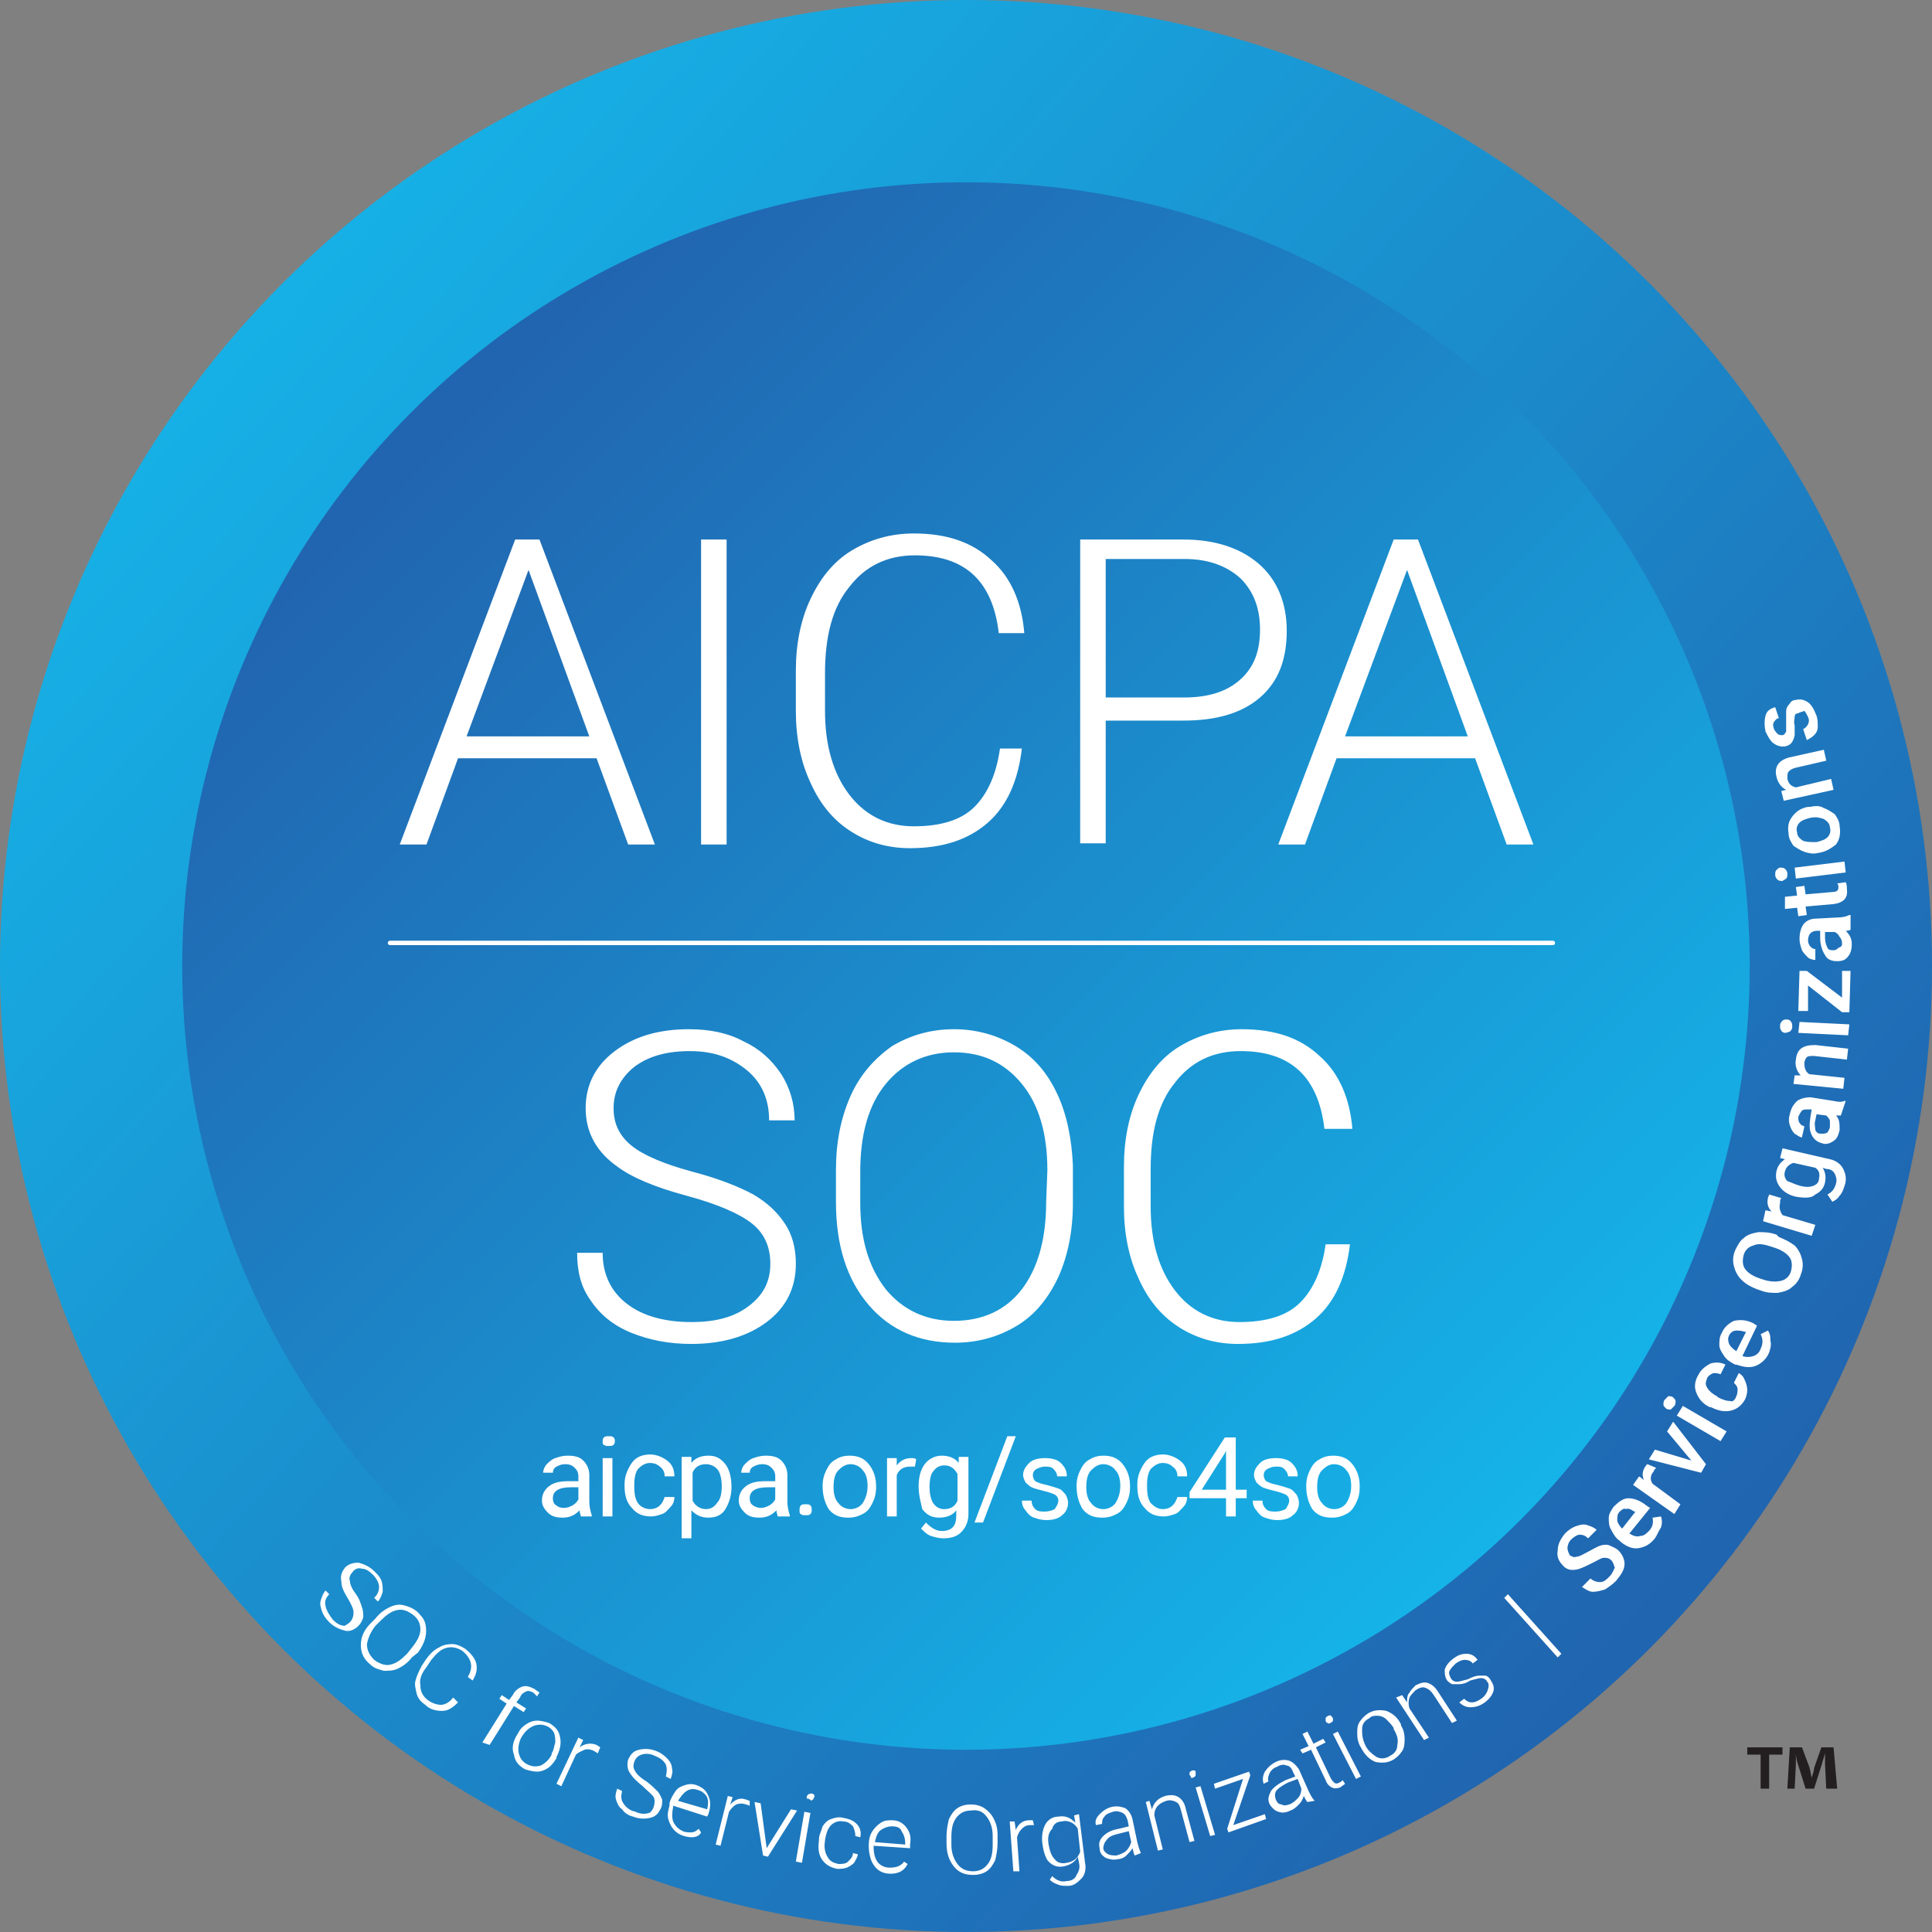
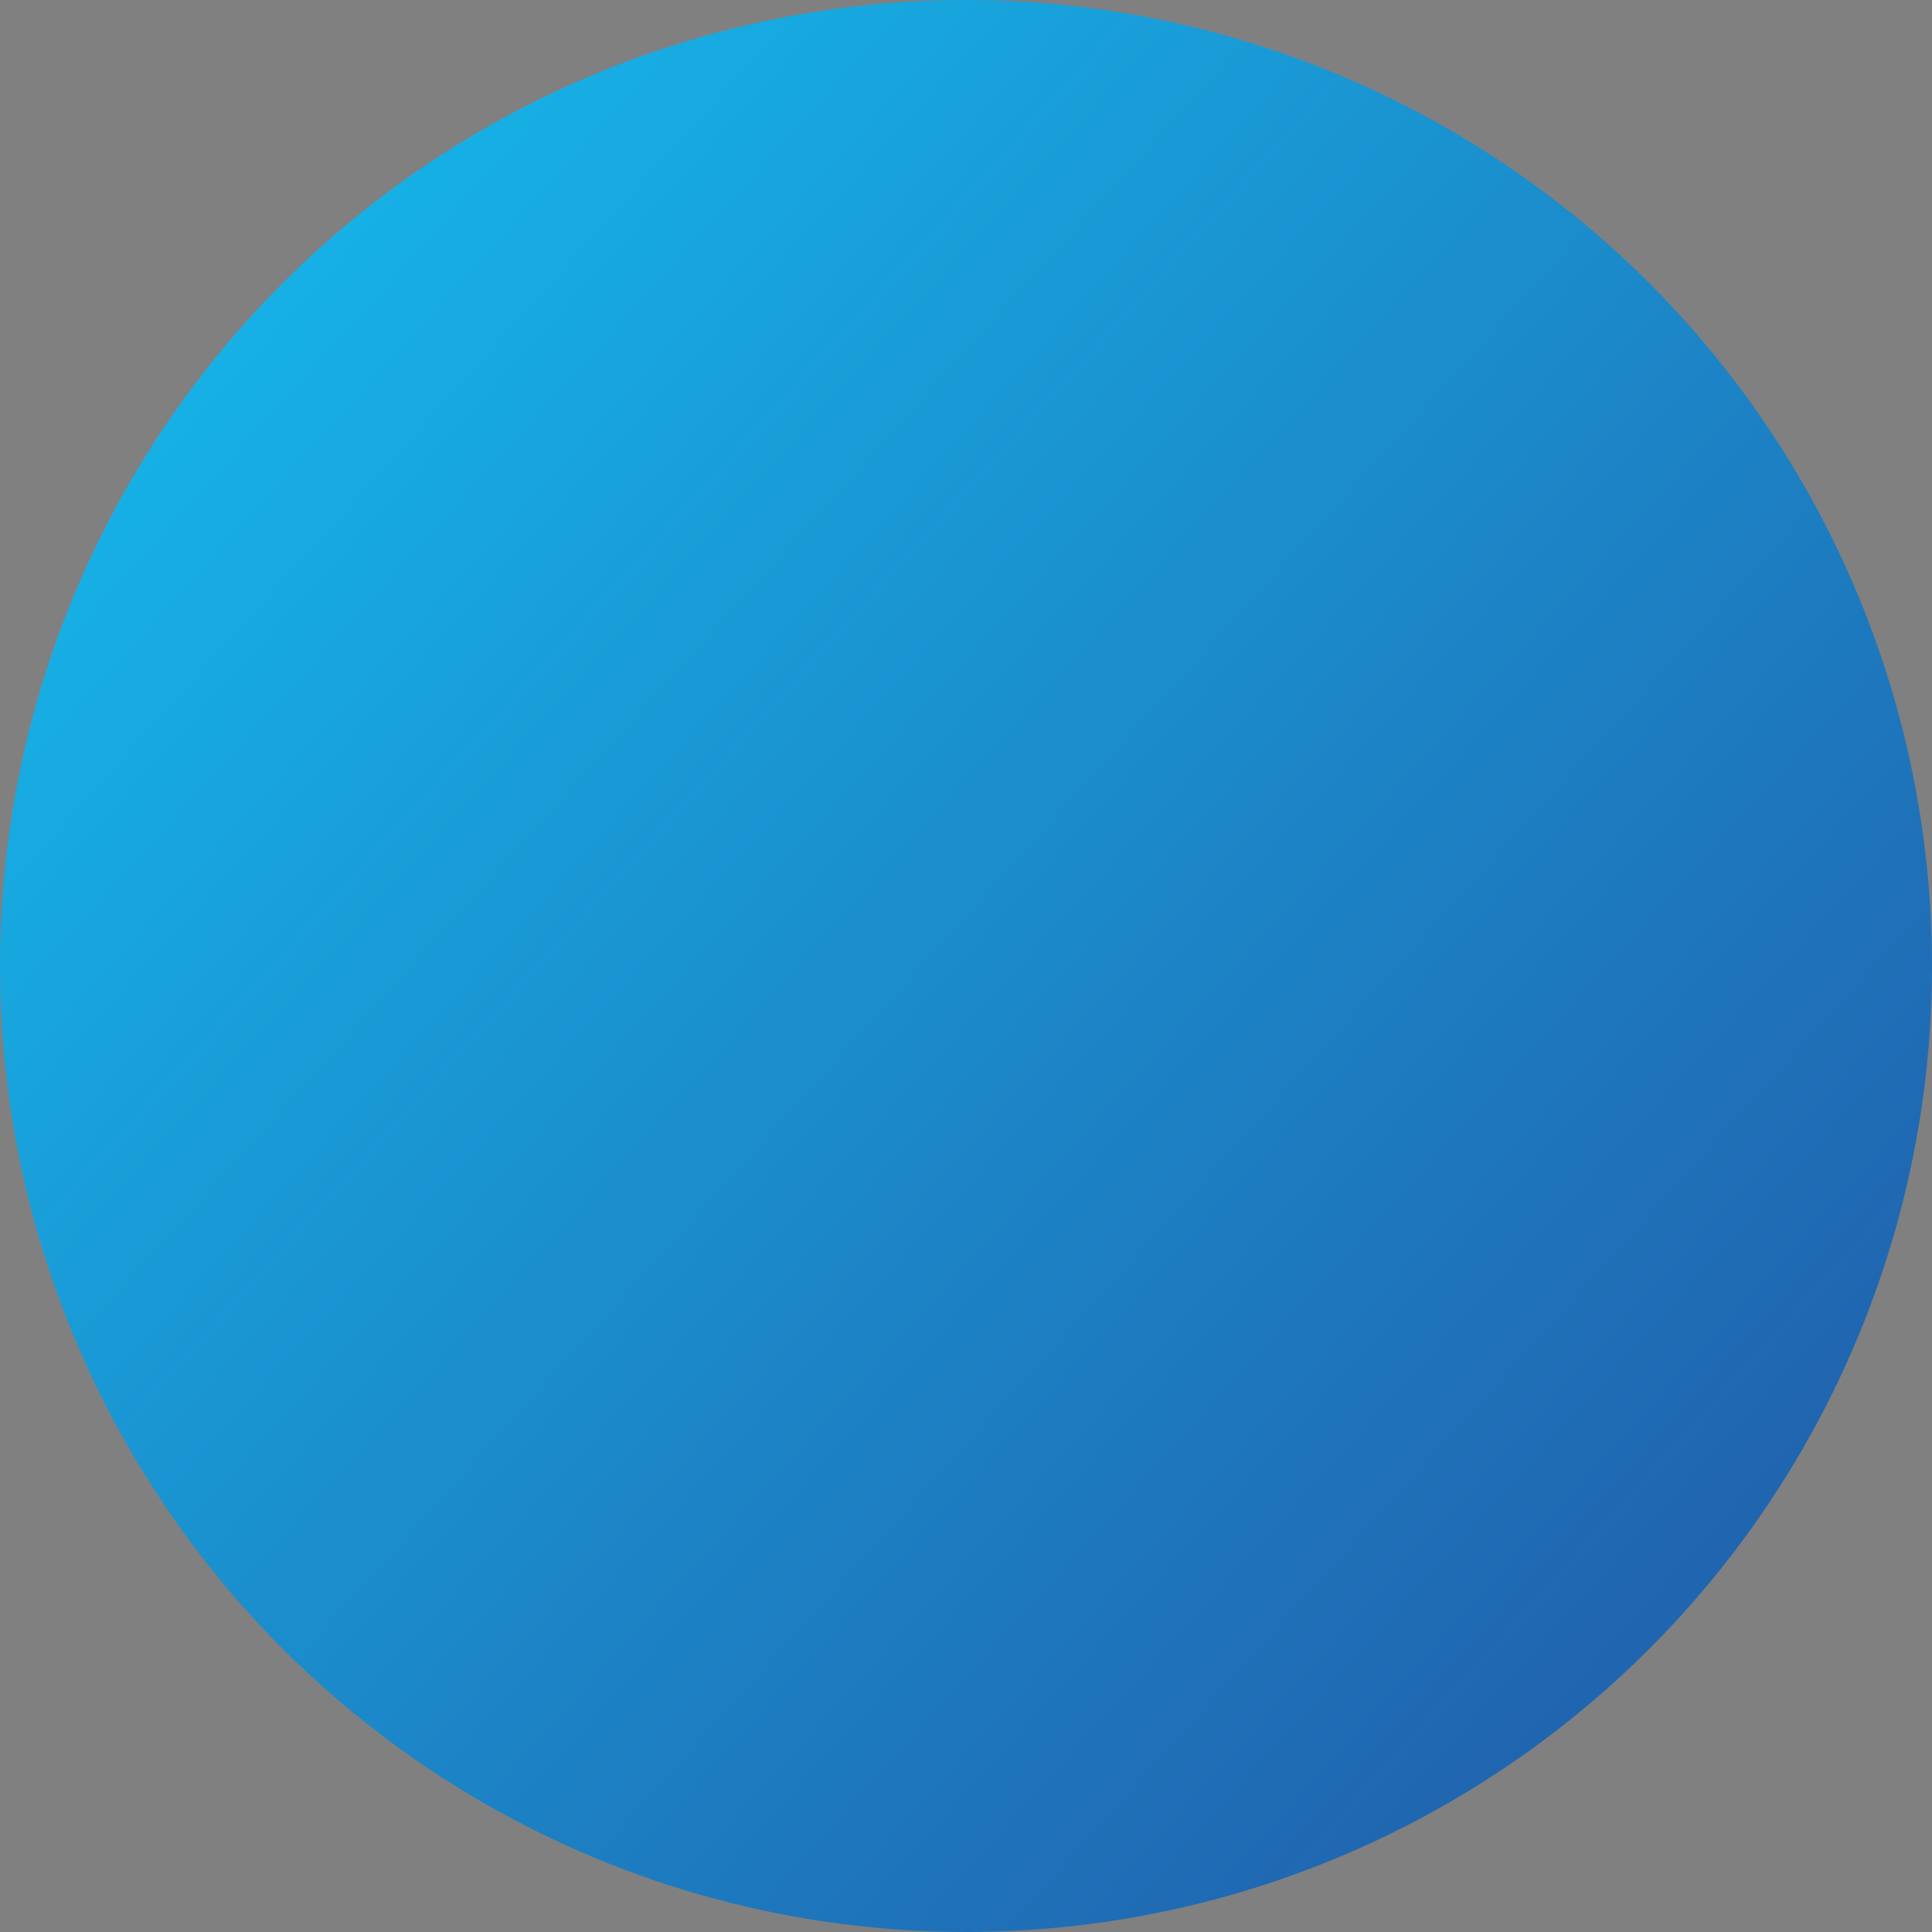
<svg xmlns="http://www.w3.org/2000/svg" width="115" height="115" viewBox="0 0 115 115" fill="none">
  <rect x="0" y="0" width="115" height="115" fill="#808080" stroke="none" />
  <link type="text/css" rel="stylesheet" id="dark-mode-custom-link" />
  <link type="text/css" rel="stylesheet" id="dark-mode-general-link" />
  <style lang="en" type="text/css" id="dark-mode-custom-style" />
  <style lang="en" type="text/css" id="dark-mode-native-style" />
  <style lang="en" type="text/css" id="dark-mode-native-sheet" />
  <circle cx="57.5" cy="57.5" r="57.5" fill="url(#paint0_linear_19475_67363)" />
-   <circle cx="57.499" cy="57.501" r="46.651" fill="url(#paint1_linear_19475_67363)" />
-   <path fill-rule="evenodd" clip-rule="evenodd" d="M80.353 74.065C80.136 75.946 79.486 77.465 78.328 78.477C77.171 79.49 75.652 79.996 73.699 79.996C72.325 79.996 71.168 79.634 70.155 78.984C69.143 78.332 68.347 77.392 67.769 76.09C67.19 74.861 66.901 73.414 66.901 71.823V69.436C66.901 67.845 67.19 66.399 67.769 65.169C68.347 63.939 69.143 62.927 70.228 62.276C71.313 61.625 72.542 61.263 73.916 61.263C75.869 61.263 77.388 61.77 78.545 62.855C79.703 63.867 80.353 65.386 80.498 67.194H78.835C78.473 64.084 76.809 62.565 73.844 62.565C72.18 62.565 70.879 63.216 69.938 64.446C68.926 65.675 68.492 67.411 68.492 69.581V71.823C68.492 73.921 68.998 75.584 69.938 76.814C70.879 78.043 72.18 78.694 73.772 78.694C75.363 78.694 76.593 78.332 77.388 77.537C78.184 76.741 78.69 75.584 78.907 74.065H80.353ZM63.863 71.606C63.863 73.27 63.574 74.716 62.995 76.018C62.416 77.248 61.621 78.26 60.536 78.911C59.451 79.562 58.221 79.924 56.847 79.924C54.75 79.924 53.014 79.2 51.712 77.682C50.41 76.163 49.759 74.138 49.759 71.534V69.653C49.759 67.99 50.048 66.543 50.627 65.241C51.206 63.939 52.074 62.999 53.086 62.276C54.171 61.625 55.401 61.263 56.775 61.263C58.149 61.263 59.379 61.625 60.464 62.276C61.548 62.927 62.344 63.867 62.923 65.097C63.501 66.326 63.791 67.773 63.863 69.364V71.606ZM62.344 69.653C62.344 67.484 61.838 65.748 60.825 64.518C59.813 63.288 58.511 62.638 56.775 62.638C55.111 62.638 53.737 63.288 52.724 64.518C51.712 65.748 51.206 67.484 51.206 69.726V71.606C51.206 73.776 51.712 75.439 52.724 76.741C53.737 77.971 55.111 78.622 56.775 78.622C58.511 78.622 59.885 77.971 60.825 76.741C61.765 75.512 62.272 73.776 62.272 71.534L62.344 69.653ZM45.853 75.222C45.853 74.21 45.492 73.414 44.769 72.836C44.045 72.257 42.743 71.678 40.863 71.172C38.982 70.666 37.608 70.087 36.74 69.436C35.511 68.568 34.86 67.411 34.86 65.965C34.86 64.59 35.438 63.433 36.596 62.565C37.753 61.697 39.199 61.263 41.008 61.263C42.237 61.263 43.322 61.48 44.262 61.987C45.203 62.421 45.926 63.072 46.504 63.939C47.011 64.735 47.3 65.675 47.3 66.688H45.781C45.781 65.458 45.347 64.446 44.479 63.722C43.611 62.999 42.526 62.565 41.08 62.565C39.706 62.565 38.621 62.855 37.753 63.505C36.957 64.156 36.523 64.952 36.523 65.965C36.523 66.905 36.885 67.628 37.608 68.207C38.331 68.785 39.561 69.292 41.152 69.726C42.816 70.16 44.045 70.666 44.841 71.1C45.709 71.606 46.287 72.185 46.721 72.836C47.155 73.487 47.372 74.282 47.372 75.222C47.372 76.669 46.794 77.826 45.636 78.694C44.479 79.562 42.96 79.996 41.152 79.996C39.85 79.996 38.693 79.779 37.608 79.345C36.523 78.911 35.728 78.26 35.149 77.392C34.57 76.597 34.353 75.656 34.353 74.572H35.872C35.872 75.873 36.379 76.886 37.319 77.609C38.259 78.332 39.561 78.694 41.152 78.694C42.599 78.694 43.684 78.405 44.552 77.754C45.419 77.103 45.853 76.307 45.853 75.222ZM87.803 45.134H79.558L77.677 50.27H76.086L82.957 32.115H84.404L91.275 50.27H89.684L87.803 45.134ZM80.064 43.833H87.369L83.753 33.924L80.064 43.833ZM65.816 42.82V50.197H64.297V32.115H70.445C72.325 32.115 73.844 32.622 74.929 33.562C76.014 34.502 76.592 35.877 76.592 37.54C76.592 39.276 76.086 40.578 75.001 41.518C73.916 42.458 72.397 42.892 70.445 42.892H65.816V42.82ZM65.816 41.518H70.445C71.963 41.518 73.048 41.156 73.844 40.433C74.64 39.71 75.001 38.77 75.001 37.468C75.001 36.238 74.64 35.226 73.844 34.43C73.048 33.707 71.963 33.273 70.517 33.273H65.816V41.518ZM60.825 44.556C60.608 46.436 59.957 47.955 58.8 48.968C57.643 49.98 56.124 50.487 54.171 50.487C52.797 50.487 51.64 50.125 50.627 49.474C49.614 48.823 48.819 47.883 48.24 46.581C47.662 45.351 47.372 43.905 47.372 42.314V39.927C47.372 38.336 47.662 36.889 48.24 35.66C48.819 34.43 49.614 33.417 50.699 32.767C51.784 32.115 53.014 31.754 54.388 31.754C56.341 31.754 57.86 32.26 59.017 33.345C60.174 34.358 60.825 35.877 60.97 37.685H59.451C59.089 34.575 57.426 33.056 54.46 33.056C52.797 33.056 51.495 33.707 50.555 34.936C49.542 36.166 49.108 37.902 49.108 40.072V42.314C49.108 44.411 49.614 46.075 50.555 47.304C51.495 48.534 52.797 49.185 54.388 49.185C55.979 49.185 57.209 48.823 58.004 48.028C58.8 47.232 59.306 46.075 59.523 44.556H60.825ZM41.731 50.27H43.25V32.115H41.731V50.27ZM35.511 45.134H27.265L25.385 50.27H23.794L30.665 32.115H32.111L38.982 50.27H37.391L35.511 45.134ZM27.772 43.833H35.077L31.46 33.924L27.772 43.833ZM107.042 42.458C106.897 42.458 106.825 42.531 106.825 42.675C106.825 42.82 106.753 42.965 106.825 43.182C106.825 43.399 106.825 43.615 106.825 43.76C106.753 44.122 106.608 44.339 106.319 44.411C106.102 44.483 105.813 44.411 105.596 44.267C105.379 44.122 105.234 43.833 105.089 43.543C105.017 43.182 105.017 42.892 105.089 42.603C105.162 42.314 105.379 42.169 105.668 42.097L105.885 42.748C105.74 42.748 105.668 42.892 105.596 42.965C105.523 43.109 105.523 43.182 105.596 43.399C105.668 43.543 105.74 43.615 105.813 43.688C105.885 43.76 106.03 43.76 106.102 43.76C106.174 43.76 106.247 43.688 106.319 43.543C106.319 43.471 106.319 43.254 106.319 42.965C106.319 42.675 106.319 42.458 106.319 42.314C106.319 42.169 106.391 42.024 106.536 41.88C106.608 41.735 106.753 41.663 106.897 41.663C107.187 41.59 107.404 41.663 107.621 41.807C107.838 41.952 107.982 42.241 108.127 42.603C108.199 42.82 108.199 43.037 108.199 43.254C108.199 43.471 108.127 43.615 107.982 43.76C107.838 43.905 107.693 43.977 107.548 44.05L107.331 43.399C107.476 43.326 107.548 43.254 107.621 43.109C107.693 42.965 107.693 42.82 107.621 42.675C107.548 42.531 107.476 42.386 107.404 42.314C107.259 42.386 107.114 42.386 107.042 42.458ZM106.03 47.087L106.319 47.015C106.03 46.87 105.813 46.581 105.74 46.219C105.596 45.641 105.885 45.207 106.608 45.062L108.561 44.628L108.706 45.279L106.825 45.713C106.608 45.785 106.536 45.858 106.464 45.93C106.391 46.002 106.391 46.147 106.391 46.364C106.464 46.653 106.608 46.798 106.897 46.87L108.995 46.364L109.14 47.015L106.174 47.666L106.03 47.087ZM108.199 50.776C107.91 50.848 107.621 50.776 107.404 50.704C107.187 50.631 106.97 50.487 106.753 50.342C106.608 50.125 106.464 49.908 106.464 49.619C106.391 49.185 106.464 48.895 106.681 48.606C106.897 48.317 107.187 48.1 107.621 48.028H107.765C108.055 47.955 108.344 47.955 108.561 48.1C108.778 48.172 108.995 48.317 109.212 48.462C109.357 48.678 109.501 48.895 109.501 49.185C109.574 49.619 109.501 49.98 109.284 50.27C108.995 50.487 108.706 50.704 108.199 50.776ZM108.127 50.125C108.416 50.053 108.633 49.98 108.778 49.836C108.923 49.691 108.995 49.474 108.923 49.257C108.923 49.04 108.778 48.895 108.561 48.751C108.344 48.678 108.127 48.606 107.765 48.678C107.476 48.751 107.259 48.823 107.114 48.968C106.97 49.112 106.897 49.329 106.97 49.546C106.97 49.763 107.114 49.908 107.331 50.053C107.548 50.125 107.765 50.125 108.127 50.125ZM106.102 52.439C106.03 52.439 105.885 52.439 105.813 52.367C105.74 52.295 105.668 52.222 105.668 52.078C105.668 51.933 105.668 51.861 105.74 51.788C105.813 51.716 105.885 51.644 105.957 51.644C106.03 51.644 106.174 51.644 106.247 51.716C106.319 51.788 106.391 51.861 106.391 52.005C106.391 52.15 106.391 52.222 106.319 52.295C106.247 52.367 106.174 52.367 106.102 52.439ZM109.791 51.282L109.863 51.933L106.897 52.295L106.825 51.644L109.791 51.282ZM106.247 53.38L106.97 53.307L106.897 52.801L107.404 52.729L107.476 53.235L109.14 53.09C109.284 53.09 109.357 53.018 109.357 53.018C109.429 52.946 109.429 52.873 109.429 52.801C109.429 52.729 109.429 52.656 109.357 52.584L109.863 52.512C109.935 52.656 109.935 52.801 109.935 52.946C110.008 53.452 109.718 53.741 109.14 53.814L107.476 53.958L107.548 54.465L107.042 54.537L106.97 54.031L106.247 54.103V53.38ZM110.152 55.333C110.08 55.405 109.935 55.405 109.863 55.405C110.08 55.622 110.225 55.839 110.225 56.2C110.225 56.49 110.152 56.779 110.008 56.924C109.863 57.141 109.646 57.213 109.357 57.213C109.067 57.213 108.778 57.141 108.633 56.851C108.489 56.634 108.344 56.273 108.344 55.839V55.405H108.127C107.982 55.405 107.838 55.477 107.765 55.55C107.693 55.622 107.621 55.767 107.621 55.983C107.621 56.128 107.693 56.273 107.765 56.345C107.838 56.417 107.91 56.49 108.055 56.49V57.141C107.91 57.141 107.693 57.068 107.621 56.996C107.476 56.851 107.331 56.707 107.259 56.562C107.187 56.345 107.114 56.128 107.114 55.911C107.114 55.55 107.187 55.26 107.331 55.043C107.476 54.826 107.765 54.682 108.055 54.682L109.429 54.609C109.718 54.609 109.935 54.537 110.08 54.465H110.152V55.333ZM109.646 56.128C109.646 55.983 109.574 55.839 109.501 55.767C109.429 55.622 109.357 55.55 109.212 55.477H108.633V55.839C108.633 56.056 108.706 56.273 108.778 56.417C108.85 56.562 108.995 56.562 109.14 56.562C109.284 56.562 109.357 56.49 109.429 56.417C109.646 56.345 109.646 56.273 109.646 56.128ZM109.646 59.383V57.792H110.152L110.08 60.251H109.646L107.621 58.66V60.178H107.042L107.114 57.792H107.548L109.646 59.383ZM106.247 61.48C106.174 61.48 106.03 61.408 106.03 61.336C105.957 61.263 105.957 61.191 105.957 61.046C105.957 60.902 106.03 60.829 106.102 60.757C106.174 60.685 106.247 60.685 106.391 60.685C106.464 60.685 106.608 60.757 106.608 60.829C106.68 60.902 106.681 60.974 106.681 61.119C106.681 61.263 106.608 61.336 106.536 61.408C106.464 61.408 106.391 61.48 106.247 61.48ZM110.08 60.974L110.008 61.625L107.042 61.48L107.114 60.829L110.08 60.974ZM106.825 64.012H107.187C106.97 63.795 106.825 63.433 106.897 63.072C106.97 62.421 107.331 62.204 108.055 62.204L110.008 62.421L109.935 63.072L107.982 62.855C107.765 62.855 107.621 62.855 107.548 62.927C107.476 62.999 107.404 63.144 107.404 63.288C107.404 63.578 107.476 63.795 107.693 63.939L109.791 64.156L109.718 64.807L106.753 64.518L106.825 64.012ZM109.574 66.399C109.501 66.399 109.429 66.399 109.284 66.399C109.501 66.615 109.501 66.905 109.501 67.266C109.429 67.556 109.357 67.773 109.14 67.917C108.923 68.062 108.706 68.134 108.489 68.062C108.199 67.99 107.982 67.845 107.838 67.556C107.693 67.266 107.693 66.977 107.765 66.471L107.838 66.037H107.621C107.476 66.037 107.331 66.037 107.259 66.109C107.187 66.182 107.114 66.326 107.042 66.471C107.042 66.615 107.042 66.76 107.114 66.832C107.187 66.977 107.259 66.977 107.404 67.049L107.259 67.7C107.114 67.7 106.97 67.556 106.825 67.484C106.681 67.339 106.608 67.194 106.536 66.977C106.464 66.76 106.464 66.543 106.536 66.326C106.608 65.965 106.753 65.748 106.97 65.531C107.187 65.386 107.476 65.314 107.765 65.314L109.14 65.531C109.429 65.603 109.646 65.603 109.791 65.531H109.863L109.574 66.399ZM108.923 67.049C108.923 66.905 108.923 66.76 108.923 66.688C108.85 66.543 108.778 66.471 108.706 66.399L108.127 66.326L108.055 66.688C107.982 66.905 108.055 67.122 108.055 67.266C108.127 67.411 108.199 67.484 108.416 67.484C108.561 67.484 108.633 67.484 108.778 67.411C108.85 67.266 108.923 67.194 108.923 67.049ZM106.97 71.245C106.536 71.172 106.174 70.955 105.957 70.666C105.74 70.376 105.668 70.087 105.74 69.726C105.813 69.364 106.03 69.147 106.247 69.002L105.957 68.93L106.102 68.351L108.923 69.002C109.284 69.075 109.574 69.292 109.718 69.581C109.863 69.87 109.935 70.232 109.791 70.594C109.718 70.811 109.646 71.028 109.501 71.172C109.357 71.389 109.212 71.462 109.067 71.534L108.778 71.1C109.067 70.955 109.212 70.738 109.284 70.449C109.357 70.232 109.284 70.015 109.212 69.87C109.14 69.726 108.995 69.581 108.706 69.581L108.489 69.509C108.633 69.726 108.706 70.015 108.633 70.377C108.561 70.738 108.344 70.955 108.055 71.1C107.838 71.317 107.476 71.317 106.97 71.245ZM107.187 70.594C107.476 70.666 107.693 70.666 107.91 70.594C108.127 70.521 108.272 70.376 108.272 70.16C108.344 69.87 108.272 69.653 108.055 69.509L106.753 69.219C106.536 69.292 106.319 69.436 106.247 69.726C106.174 69.943 106.247 70.16 106.391 70.304C106.608 70.376 106.897 70.521 107.187 70.594ZM106.03 71.317C105.957 71.389 105.957 71.462 105.957 71.606C105.885 71.895 105.957 72.112 106.102 72.329L108.055 72.908L107.838 73.559L104.945 72.691L105.089 72.04L105.451 72.112C105.234 71.895 105.162 71.606 105.234 71.317C105.234 71.245 105.306 71.172 105.306 71.1L106.03 71.317ZM105.885 73.631C106.247 73.776 106.536 73.921 106.825 74.138C107.042 74.355 107.187 74.644 107.259 74.933C107.331 75.222 107.331 75.512 107.187 75.873C107.114 76.163 106.897 76.452 106.681 76.597C106.464 76.814 106.174 76.886 105.813 76.958C105.451 76.958 105.162 76.958 104.8 76.814L104.583 76.741C104.221 76.597 103.932 76.452 103.643 76.163C103.426 75.946 103.281 75.656 103.209 75.367C103.136 75.078 103.136 74.788 103.281 74.427C103.426 74.138 103.57 73.848 103.787 73.704C104.004 73.487 104.294 73.414 104.655 73.342C105.017 73.342 105.306 73.342 105.74 73.487L105.885 73.631ZM105.451 74.21C105.017 74.065 104.655 73.993 104.366 74.138C104.077 74.21 103.86 74.427 103.787 74.716C103.715 75.005 103.715 75.295 103.86 75.512C104.004 75.729 104.294 75.946 104.728 76.09L104.945 76.163C105.379 76.307 105.74 76.307 106.03 76.235C106.319 76.163 106.536 75.946 106.608 75.656C106.68 75.367 106.681 75.078 106.536 74.861C106.391 74.644 106.102 74.427 105.668 74.282L105.451 74.21ZM105.306 80.502C105.162 80.864 104.872 81.153 104.511 81.298C104.149 81.443 103.787 81.37 103.353 81.226H103.281C102.992 81.081 102.775 80.936 102.63 80.719C102.486 80.502 102.341 80.285 102.341 80.068C102.341 79.851 102.341 79.562 102.486 79.345C102.63 78.984 102.919 78.766 103.209 78.622C103.57 78.549 103.932 78.549 104.366 78.766L104.583 78.911L103.715 80.719C103.932 80.792 104.149 80.792 104.366 80.719C104.583 80.647 104.728 80.502 104.8 80.285C104.945 79.996 104.945 79.707 104.8 79.417L105.234 79.2C105.379 79.417 105.379 79.562 105.379 79.779C105.451 80.068 105.379 80.285 105.306 80.502ZM102.92 79.49C102.847 79.634 102.847 79.779 102.92 79.996C102.992 80.141 103.136 80.285 103.353 80.43L103.932 79.273H103.86C103.643 79.201 103.498 79.2 103.353 79.2C103.136 79.2 102.992 79.345 102.92 79.49ZM103.353 83.106C103.426 82.962 103.426 82.817 103.426 82.672C103.426 82.528 103.281 82.383 103.209 82.311L103.498 81.732C103.643 81.804 103.787 81.949 103.86 82.166C103.932 82.311 104.004 82.528 104.004 82.745C104.004 82.961 103.932 83.178 103.86 83.323C103.643 83.685 103.353 83.902 102.992 83.974C102.63 84.046 102.269 83.974 101.835 83.757H101.762C101.328 83.54 101.111 83.251 100.967 82.889C100.822 82.528 100.894 82.166 101.111 81.804C101.256 81.515 101.545 81.298 101.835 81.153C102.124 81.081 102.413 81.081 102.703 81.226L102.413 81.804C102.269 81.732 102.124 81.732 101.979 81.732C101.835 81.804 101.69 81.876 101.618 82.021C101.545 82.238 101.473 82.383 101.618 82.6C101.69 82.745 101.907 82.962 102.196 83.106L102.269 83.178C102.558 83.323 102.775 83.395 102.992 83.395C103.136 83.468 103.281 83.323 103.353 83.106ZM99.159 83.829C99.086 83.757 99.014 83.685 99.014 83.612C99.014 83.54 99.014 83.395 99.086 83.323C99.159 83.251 99.231 83.178 99.303 83.106C99.376 83.106 99.52 83.106 99.593 83.178C99.665 83.251 99.737 83.323 99.737 83.395C99.737 83.468 99.737 83.612 99.665 83.685C99.593 83.757 99.52 83.829 99.448 83.902C99.376 83.902 99.231 83.902 99.159 83.829ZM102.775 85.204L102.413 85.782L99.809 84.263L100.171 83.685L102.775 85.204ZM100.677 86.939L99.231 85.204L99.593 84.625L101.545 87.156L101.256 87.663L98.146 86.867L98.507 86.288L100.677 86.939ZM98.58 87.373C98.508 87.446 98.435 87.518 98.435 87.59C98.218 87.807 98.218 88.097 98.363 88.314L100.026 89.543L99.665 90.122L97.206 88.386L97.567 87.88L97.857 88.097C97.712 87.807 97.784 87.518 97.929 87.301C98.001 87.229 98.001 87.156 98.074 87.156L98.58 87.373ZM98.507 91.568C98.218 91.93 97.929 92.075 97.567 92.147C97.206 92.219 96.844 92.075 96.482 91.785L96.41 91.713C96.193 91.568 96.048 91.351 95.904 91.062C95.759 90.845 95.759 90.556 95.759 90.339C95.759 90.122 95.904 89.905 96.048 89.688C96.338 89.399 96.627 89.182 96.916 89.182C97.278 89.182 97.64 89.326 98.001 89.615L98.218 89.76L96.989 91.279C97.206 91.424 97.423 91.496 97.64 91.424C97.857 91.424 98.001 91.279 98.146 91.134C98.363 90.917 98.435 90.628 98.363 90.339L98.869 90.266C98.942 90.484 98.942 90.7 98.869 90.917C98.725 91.134 98.652 91.351 98.507 91.568ZM96.41 89.977C96.265 90.122 96.265 90.266 96.265 90.484C96.265 90.628 96.41 90.845 96.555 90.99L97.35 89.977H97.278C97.061 89.832 96.916 89.76 96.772 89.832C96.699 89.76 96.555 89.832 96.41 89.977ZM95.904 92.87C95.759 92.726 95.615 92.726 95.47 92.726C95.325 92.726 95.108 92.87 94.819 93.015C94.53 93.16 94.24 93.304 94.023 93.377C93.589 93.521 93.228 93.449 93.011 93.16C92.794 92.943 92.649 92.653 92.721 92.292C92.721 91.93 92.866 91.641 93.155 91.279C93.372 91.062 93.589 90.917 93.806 90.845C94.023 90.773 94.24 90.701 94.457 90.773C94.674 90.845 94.891 90.917 95.036 91.062L94.53 91.568C94.385 91.424 94.24 91.351 94.023 91.351C93.879 91.351 93.662 91.496 93.517 91.641C93.372 91.785 93.3 92.002 93.3 92.147C93.3 92.292 93.372 92.436 93.445 92.581C93.589 92.653 93.662 92.726 93.879 92.653C94.023 92.653 94.24 92.509 94.53 92.364C94.819 92.219 95.036 92.075 95.253 92.002C95.47 91.93 95.687 91.93 95.832 92.002C95.976 92.075 96.193 92.147 96.338 92.292C96.555 92.509 96.699 92.798 96.699 93.087C96.699 93.449 96.482 93.738 96.193 94.1C95.976 94.317 95.759 94.462 95.542 94.606C95.325 94.678 95.036 94.751 94.819 94.751C94.602 94.751 94.385 94.606 94.168 94.462L94.674 93.955C94.819 94.1 95.036 94.172 95.253 94.172C95.47 94.172 95.615 94.028 95.832 93.811C95.976 93.666 96.048 93.449 96.121 93.304C96.048 93.16 96.048 93.015 95.904 92.87ZM92.938 98.439L92.721 98.656L89.539 95.112L89.756 94.895L92.938 98.439ZM88.526 100.103C88.454 99.958 88.309 99.886 88.165 99.886C88.02 99.886 87.803 99.958 87.514 100.031C87.297 100.175 87.08 100.248 86.863 100.248C86.718 100.248 86.574 100.248 86.429 100.248C86.284 100.175 86.212 100.103 86.14 100.031C85.995 99.814 85.995 99.597 85.995 99.38C86.067 99.163 86.212 98.946 86.501 98.729C86.791 98.512 87.007 98.439 87.297 98.439C87.586 98.439 87.803 98.584 87.948 98.801L87.659 99.018C87.586 98.873 87.369 98.801 87.225 98.801C87.008 98.801 86.863 98.873 86.646 99.018C86.501 99.163 86.357 99.307 86.284 99.452C86.212 99.597 86.284 99.741 86.357 99.886C86.429 100.031 86.574 100.103 86.718 100.103C86.863 100.103 87.08 100.031 87.369 99.958C87.659 99.814 87.876 99.741 88.02 99.741C88.165 99.741 88.309 99.741 88.454 99.741C88.599 99.814 88.671 99.886 88.743 100.031C88.888 100.248 88.96 100.465 88.888 100.682C88.816 100.899 88.671 101.116 88.382 101.333C88.093 101.55 87.803 101.622 87.514 101.622C87.225 101.622 87.008 101.477 86.863 101.333L87.152 101.116C87.297 101.26 87.442 101.333 87.586 101.333C87.803 101.333 87.948 101.26 88.165 101.116C88.382 100.971 88.454 100.826 88.526 100.682C88.671 100.32 88.599 100.175 88.526 100.103ZM83.463 100.899L83.753 101.333C83.753 101.116 83.753 100.899 83.897 100.754C83.97 100.609 84.115 100.465 84.259 100.32C84.548 100.175 84.765 100.103 84.982 100.175C85.199 100.248 85.416 100.392 85.633 100.754L86.718 102.417L86.429 102.562L85.344 100.899C85.199 100.682 85.055 100.537 84.838 100.465C84.693 100.392 84.476 100.465 84.259 100.609C84.115 100.754 83.97 100.899 83.897 101.043C83.825 101.26 83.825 101.477 83.897 101.694L85.055 103.43L84.765 103.575L83.102 101.043L83.463 100.899ZM81.004 104.009C80.86 103.792 80.787 103.502 80.787 103.213C80.787 102.924 80.787 102.707 80.932 102.49C81.077 102.273 81.221 102.128 81.438 101.983C81.8 101.766 82.162 101.766 82.523 101.839C82.885 101.983 83.174 102.2 83.391 102.634V102.707C83.536 102.924 83.608 103.213 83.608 103.502C83.608 103.719 83.608 104.009 83.463 104.226C83.319 104.443 83.174 104.587 82.957 104.732C82.596 104.949 82.234 104.949 81.872 104.877C81.511 104.732 81.221 104.443 81.004 104.009ZM81.294 103.936C81.438 104.226 81.728 104.443 81.945 104.587C82.234 104.732 82.523 104.66 82.74 104.515C83.03 104.37 83.174 104.153 83.174 103.864C83.246 103.575 83.174 103.285 82.957 102.924V102.851C82.813 102.634 82.668 102.49 82.523 102.345C82.379 102.2 82.162 102.128 82.017 102.128C81.8 102.128 81.655 102.128 81.511 102.273C81.221 102.417 81.077 102.634 81.077 102.924C81.077 103.213 81.077 103.502 81.294 103.936ZM78.907 102.417C78.907 102.345 78.907 102.273 78.907 102.273C78.907 102.2 78.979 102.2 79.052 102.128C79.124 102.128 79.196 102.056 79.196 102.128C79.269 102.128 79.269 102.2 79.341 102.273C79.341 102.345 79.341 102.417 79.341 102.417C79.341 102.49 79.269 102.49 79.196 102.562C79.124 102.562 79.052 102.634 79.052 102.562C78.979 102.562 78.907 102.49 78.907 102.417ZM81.004 105.744L80.715 105.889L79.341 103.213L79.63 103.068L81.004 105.744ZM77.822 103.068L78.184 103.792L78.762 103.502L78.907 103.719L78.328 104.009L79.196 105.817C79.269 105.961 79.341 106.034 79.413 106.106C79.486 106.178 79.63 106.178 79.703 106.106C79.775 106.106 79.847 106.034 79.919 105.961L80.064 106.178C79.992 106.251 79.847 106.323 79.775 106.395C79.558 106.468 79.413 106.468 79.269 106.395C79.124 106.323 78.979 106.178 78.907 105.961L78.039 104.153L77.533 104.37L77.388 104.153L77.894 103.936L77.533 103.213L77.822 103.068ZM77.822 107.263C77.75 107.191 77.677 107.046 77.605 106.902C77.533 107.119 77.46 107.263 77.316 107.408C77.171 107.553 77.026 107.697 76.809 107.77C76.52 107.914 76.303 107.914 76.086 107.842C75.869 107.77 75.725 107.625 75.58 107.408C75.435 107.119 75.508 106.902 75.652 106.612C75.797 106.395 76.086 106.178 76.52 105.961L77.099 105.744L76.954 105.455C76.882 105.238 76.737 105.094 76.592 105.094C76.448 105.021 76.231 105.021 76.014 105.166C75.797 105.238 75.652 105.383 75.58 105.527C75.507 105.672 75.435 105.889 75.507 106.034L75.218 106.178C75.146 105.961 75.146 105.744 75.291 105.455C75.435 105.238 75.652 105.021 75.942 104.877C76.231 104.732 76.52 104.732 76.737 104.804C76.954 104.877 77.171 105.094 77.316 105.311L77.894 106.612C78.039 106.902 78.111 107.046 78.256 107.191L77.822 107.263ZM76.737 107.408C76.954 107.336 77.099 107.191 77.243 107.046C77.388 106.902 77.46 106.685 77.46 106.468L77.243 105.889L76.665 106.106C76.376 106.251 76.159 106.395 76.014 106.54C75.869 106.685 75.869 106.902 75.942 107.119C76.014 107.263 76.086 107.408 76.303 107.408C76.376 107.48 76.52 107.48 76.737 107.408ZM73.41 108.638L75.291 107.987L75.363 108.276L73.121 109.072L73.048 108.855L73.989 105.889L72.325 106.468L72.253 106.178L74.35 105.455L74.423 105.672L73.41 108.638ZM70.806 105.672C70.806 105.6 70.806 105.527 70.806 105.527C70.806 105.455 70.879 105.455 70.951 105.383C71.023 105.383 71.096 105.383 71.096 105.383C71.168 105.383 71.168 105.455 71.168 105.527C71.168 105.6 71.168 105.672 71.168 105.672C71.168 105.744 71.096 105.744 71.023 105.817C70.951 105.817 70.879 105.817 70.879 105.817C70.879 105.744 70.879 105.672 70.806 105.672ZM72.325 109.216L72.036 109.289L71.168 106.395L71.457 106.323L72.325 109.216ZM68.419 107.191L68.564 107.697C68.636 107.48 68.709 107.336 68.853 107.191C68.998 107.046 69.143 106.974 69.36 106.902C69.649 106.829 69.938 106.829 70.155 106.974C70.372 107.119 70.517 107.336 70.589 107.697L71.096 109.578L70.806 109.65L70.3 107.77C70.228 107.48 70.155 107.336 70.011 107.263C69.866 107.191 69.649 107.119 69.432 107.191C69.215 107.263 69.07 107.336 68.926 107.48C68.781 107.625 68.709 107.842 68.709 108.059L69.215 110.084L68.926 110.156L68.203 107.263L68.419 107.191ZM67.552 110.446C67.479 110.373 67.479 110.229 67.407 110.012C67.335 110.156 67.19 110.301 67.045 110.446C66.901 110.59 66.684 110.663 66.539 110.663C66.25 110.735 66.033 110.663 65.816 110.59C65.599 110.446 65.454 110.301 65.454 110.012C65.382 109.722 65.454 109.505 65.671 109.289C65.888 109.072 66.177 108.927 66.611 108.855L67.19 108.71L67.118 108.348C67.045 108.131 66.973 107.987 66.828 107.914C66.684 107.842 66.467 107.77 66.25 107.842C66.033 107.914 65.816 107.987 65.743 108.131C65.599 108.276 65.599 108.421 65.599 108.565L65.237 108.638C65.165 108.421 65.237 108.204 65.454 107.987C65.671 107.77 65.888 107.625 66.177 107.553C66.539 107.48 66.756 107.553 66.973 107.625C67.19 107.77 67.335 107.987 67.407 108.276L67.696 109.65C67.769 109.939 67.841 110.156 67.913 110.301L67.552 110.446ZM66.467 110.446C66.684 110.373 66.901 110.301 67.045 110.156C67.19 110.012 67.262 109.867 67.335 109.65L67.19 108.999L66.611 109.144C66.322 109.216 66.033 109.288 65.888 109.505C65.743 109.65 65.671 109.867 65.671 110.012C65.671 110.156 65.816 110.301 65.96 110.373C66.105 110.446 66.322 110.446 66.467 110.446ZM62.055 109.795C61.982 109.361 62.055 108.927 62.199 108.638C62.344 108.348 62.633 108.131 62.995 108.131C63.429 108.059 63.718 108.204 64.007 108.493L63.935 108.059L64.225 107.987L64.586 110.88C64.659 111.241 64.586 111.603 64.369 111.82C64.152 112.037 63.935 112.254 63.574 112.254C63.357 112.254 63.14 112.254 62.995 112.182C62.778 112.109 62.633 112.037 62.489 111.892L62.633 111.675C62.923 111.965 63.212 112.037 63.501 111.965C63.791 111.965 64.008 111.82 64.08 111.603C64.225 111.386 64.297 111.169 64.225 110.88L64.152 110.518C64.007 110.807 63.718 111.024 63.284 111.097C62.923 111.169 62.633 111.024 62.416 110.807C62.272 110.663 62.127 110.301 62.055 109.795ZM62.416 109.795C62.489 110.156 62.561 110.446 62.778 110.663C62.923 110.88 63.212 110.952 63.501 110.88C63.935 110.807 64.152 110.59 64.297 110.229L64.152 108.855C64.08 108.71 63.935 108.565 63.791 108.493C63.646 108.421 63.429 108.348 63.212 108.421C62.923 108.421 62.706 108.565 62.633 108.855C62.416 109.072 62.344 109.361 62.416 109.795ZM61.548 108.638C61.476 108.638 61.404 108.638 61.331 108.638C61.114 108.638 60.97 108.71 60.825 108.855C60.681 108.999 60.608 109.144 60.536 109.361L60.681 111.386H60.319L60.102 108.421H60.391L60.464 108.927C60.608 108.565 60.898 108.348 61.259 108.348C61.331 108.348 61.404 108.348 61.476 108.348L61.548 108.638ZM59.379 109.722C59.379 110.084 59.306 110.446 59.234 110.735C59.089 111.024 58.945 111.241 58.728 111.386C58.511 111.531 58.221 111.603 57.932 111.603C57.426 111.603 57.064 111.458 56.775 111.097C56.486 110.735 56.341 110.301 56.341 109.722V109.289C56.341 108.927 56.413 108.565 56.486 108.276C56.63 107.987 56.775 107.77 56.992 107.625C57.209 107.48 57.498 107.408 57.787 107.408C58.077 107.408 58.366 107.48 58.583 107.625C58.8 107.77 59.017 107.987 59.162 108.276C59.306 108.565 59.379 108.855 59.379 109.216V109.722ZM59.089 109.289C59.089 108.782 58.945 108.421 58.728 108.131C58.511 107.842 58.221 107.697 57.787 107.77C57.426 107.77 57.136 107.914 56.919 108.204C56.703 108.493 56.63 108.855 56.63 109.361V109.795C56.63 110.301 56.775 110.663 56.992 110.952C57.209 111.241 57.498 111.386 57.932 111.386C58.294 111.386 58.583 111.241 58.8 110.952C59.017 110.663 59.089 110.301 59.089 109.795V109.289ZM53.014 111.531C52.435 111.531 52.074 111.241 51.857 110.735C51.784 110.518 51.712 110.229 51.712 109.939V109.795C51.712 109.505 51.784 109.216 51.929 108.999C52.074 108.782 52.218 108.638 52.435 108.493C52.652 108.348 52.869 108.348 53.086 108.348C53.448 108.348 53.737 108.493 53.954 108.782C54.171 109.072 54.243 109.361 54.171 109.795V110.012L52.001 109.867V109.939C52.001 110.301 52.074 110.59 52.218 110.807C52.363 111.024 52.652 111.169 52.941 111.169C53.086 111.169 53.231 111.169 53.448 111.097C53.592 111.024 53.737 110.952 53.809 110.807L54.026 110.952C53.809 111.386 53.448 111.531 53.014 111.531ZM53.086 108.71C52.869 108.71 52.652 108.782 52.435 108.927C52.218 109.072 52.146 109.361 52.074 109.65L53.882 109.795V109.722C53.882 109.433 53.809 109.216 53.665 108.999C53.593 108.782 53.376 108.71 53.086 108.71ZM49.904 110.952C50.121 110.952 50.338 110.952 50.482 110.807C50.627 110.663 50.772 110.518 50.772 110.301L51.061 110.373C51.061 110.518 50.916 110.735 50.844 110.88C50.699 111.024 50.555 111.097 50.41 111.169C50.193 111.241 50.048 111.241 49.831 111.241C49.47 111.169 49.181 111.024 48.964 110.735C48.746 110.446 48.674 110.084 48.746 109.578V109.505C48.746 109.216 48.891 108.999 48.964 108.71C49.108 108.493 49.253 108.348 49.47 108.276C49.687 108.204 49.904 108.131 50.193 108.204C50.555 108.276 50.772 108.348 50.989 108.565C51.206 108.782 51.278 109.072 51.206 109.361L50.916 109.289C50.916 109.072 50.844 108.855 50.772 108.71C50.627 108.565 50.482 108.421 50.193 108.421C49.904 108.348 49.614 108.493 49.47 108.638C49.253 108.855 49.181 109.144 49.108 109.505V109.578C49.036 109.939 49.108 110.301 49.253 110.518C49.398 110.807 49.614 110.88 49.904 110.952ZM47.734 110.88L47.372 110.807L47.879 107.842L48.24 107.914L47.734 110.88ZM48.023 106.974C48.023 106.829 48.168 106.757 48.313 106.757C48.385 106.757 48.457 106.829 48.457 106.829C48.457 106.902 48.53 106.902 48.457 106.974C48.457 107.046 48.385 107.119 48.385 107.119C48.313 107.191 48.24 107.191 48.24 107.119C48.168 107.119 48.096 107.046 48.096 107.046C48.023 107.119 48.023 107.046 48.023 106.974ZM45.636 110.012L47.083 107.697L47.445 107.77L45.709 110.518L45.419 110.446L44.913 107.263L45.275 107.336L45.636 110.012ZM44.624 107.48C44.552 107.48 44.479 107.408 44.407 107.408C44.19 107.336 44.045 107.336 43.828 107.408C43.684 107.48 43.539 107.625 43.394 107.842L42.888 109.867L42.599 109.795L43.322 106.902L43.611 106.974L43.467 107.408C43.756 107.119 44.045 106.974 44.407 107.119C44.479 107.119 44.552 107.191 44.624 107.191V107.48ZM40.718 109.289C40.212 109.144 39.923 108.782 39.778 108.276C39.706 107.987 39.778 107.77 39.85 107.48V107.336C39.923 107.046 40.067 106.829 40.212 106.612C40.357 106.395 40.574 106.323 40.791 106.251C41.008 106.178 41.224 106.178 41.441 106.251C41.803 106.395 42.02 106.54 42.165 106.902C42.309 107.191 42.309 107.553 42.165 107.987L42.093 108.131L40.067 107.48V107.553C39.995 107.914 39.995 108.204 40.067 108.421C40.212 108.71 40.357 108.855 40.646 108.999C40.791 109.072 41.008 109.072 41.152 109.072C41.297 109.072 41.441 108.999 41.586 108.855L41.731 109.072C41.586 109.361 41.224 109.433 40.718 109.289ZM41.514 106.54C41.297 106.468 41.08 106.468 40.863 106.612C40.646 106.757 40.501 106.974 40.357 107.191L42.093 107.697C42.165 107.408 42.165 107.191 42.093 106.974C41.948 106.757 41.803 106.612 41.514 106.54ZM38.91 107.553C38.982 107.336 38.982 107.119 38.91 106.974C38.838 106.829 38.548 106.612 38.259 106.323C37.898 106.034 37.681 105.817 37.536 105.6C37.319 105.311 37.319 105.021 37.391 104.732C37.536 104.443 37.681 104.226 38.042 104.153C38.331 104.081 38.693 104.081 39.055 104.226C39.272 104.298 39.489 104.443 39.706 104.66C39.85 104.804 39.995 105.021 39.995 105.238C40.067 105.455 39.995 105.672 39.923 105.889L39.633 105.744C39.706 105.455 39.706 105.238 39.633 105.021C39.489 104.804 39.344 104.66 38.982 104.515C38.693 104.37 38.404 104.37 38.187 104.443C37.97 104.515 37.825 104.66 37.753 104.877C37.681 105.094 37.681 105.238 37.825 105.455C37.898 105.6 38.114 105.817 38.476 106.034C38.765 106.251 38.982 106.468 39.127 106.612C39.272 106.757 39.344 106.974 39.416 107.119C39.416 107.336 39.416 107.48 39.344 107.625C39.199 107.914 39.055 108.131 38.693 108.204C38.404 108.276 38.042 108.276 37.681 108.131C37.391 108.059 37.174 107.914 37.03 107.697C36.813 107.553 36.74 107.336 36.668 107.119C36.596 106.902 36.668 106.685 36.74 106.468L37.03 106.612C36.957 106.902 36.957 107.119 37.102 107.336C37.246 107.553 37.464 107.77 37.825 107.842C38.114 107.987 38.404 107.987 38.621 107.914C38.693 107.914 38.838 107.77 38.91 107.553ZM35.583 104.37C35.511 104.298 35.438 104.298 35.366 104.226C35.221 104.153 35.004 104.081 34.787 104.153C34.643 104.226 34.426 104.298 34.281 104.443L33.413 106.323L33.124 106.178L34.426 103.43L34.715 103.575L34.498 104.009C34.787 103.792 35.149 103.719 35.511 103.864C35.583 103.936 35.655 103.936 35.728 104.009L35.583 104.37ZM30.809 103.213C30.954 102.924 31.099 102.779 31.316 102.634C31.533 102.49 31.75 102.417 31.967 102.417C32.184 102.417 32.473 102.49 32.69 102.562C33.052 102.779 33.269 102.996 33.341 103.43C33.413 103.792 33.341 104.153 33.124 104.587V104.66C32.979 104.877 32.835 105.094 32.618 105.238C32.401 105.383 32.184 105.455 31.967 105.455C31.75 105.455 31.46 105.383 31.243 105.311C30.882 105.094 30.665 104.877 30.593 104.443C30.448 104.081 30.52 103.647 30.809 103.213ZM31.026 103.43C30.882 103.719 30.809 104.081 30.882 104.37C30.954 104.66 31.099 104.877 31.388 105.021C31.677 105.166 31.894 105.166 32.184 105.094C32.473 104.949 32.69 104.732 32.835 104.443V104.37C32.979 104.153 32.979 103.936 33.052 103.719C33.052 103.502 33.052 103.358 32.979 103.141C32.907 102.996 32.762 102.851 32.618 102.779C32.328 102.634 32.111 102.634 31.822 102.707C31.46 102.851 31.243 103.068 31.026 103.43ZM28.712 103.719L30.159 101.405L29.724 101.116L29.869 100.899L30.303 101.188L30.52 100.899C30.665 100.609 30.882 100.465 31.099 100.392C31.316 100.32 31.533 100.392 31.822 100.537C31.894 100.609 32.039 100.682 32.111 100.754L31.967 100.971C31.894 100.899 31.822 100.826 31.75 100.754C31.605 100.682 31.46 100.609 31.316 100.682C31.171 100.754 31.026 100.826 30.954 101.043L30.737 101.333L31.316 101.694L31.171 101.911L30.593 101.549L29.146 103.864L28.712 103.719ZM27.265 101.333C26.976 101.622 26.687 101.839 26.325 101.839C25.963 101.839 25.602 101.766 25.313 101.477C25.096 101.333 24.879 101.116 24.806 100.826C24.734 100.537 24.662 100.248 24.734 100.031C24.806 99.741 24.951 99.452 25.096 99.163L25.385 98.729C25.602 98.439 25.819 98.222 26.108 98.078C26.325 97.933 26.614 97.861 26.904 97.861C27.193 97.861 27.482 98.005 27.699 98.15C28.061 98.439 28.278 98.729 28.35 99.018C28.423 99.38 28.35 99.669 28.133 100.031L27.844 99.814C28.206 99.235 28.061 98.729 27.555 98.295C27.265 98.078 26.904 98.005 26.614 98.078C26.253 98.15 25.963 98.439 25.674 98.801L25.385 99.235C25.096 99.597 24.951 99.958 25.023 100.32C25.023 100.682 25.168 100.971 25.457 101.188C25.747 101.405 26.036 101.477 26.253 101.477C26.47 101.477 26.759 101.333 26.976 101.043L27.265 101.333ZM24.517 98.656C24.3 98.946 24.011 99.163 23.721 99.307C23.432 99.452 23.143 99.452 22.854 99.452C22.564 99.38 22.275 99.307 22.058 99.09C21.696 98.801 21.479 98.439 21.479 97.933C21.479 97.499 21.624 97.065 22.058 96.631L22.347 96.342C22.564 96.053 22.854 95.836 23.143 95.691C23.432 95.546 23.721 95.474 24.011 95.546C24.3 95.619 24.517 95.691 24.806 95.908C25.023 96.125 25.24 96.342 25.313 96.631C25.385 96.921 25.385 97.21 25.313 97.499C25.24 97.788 25.096 98.078 24.879 98.367L24.517 98.656ZM24.517 98.078C24.806 97.716 25.023 97.355 25.023 96.993C25.023 96.631 24.879 96.342 24.589 96.125C24.3 95.908 24.011 95.763 23.649 95.836C23.287 95.908 22.998 96.125 22.637 96.487L22.347 96.776C22.058 97.138 21.913 97.499 21.841 97.861C21.841 98.222 21.985 98.512 22.275 98.801C22.564 99.018 22.926 99.163 23.215 99.09C23.577 99.018 23.866 98.801 24.228 98.439L24.517 98.078ZM20.828 96.559C20.973 96.414 21.045 96.197 21.045 95.98C21.045 95.763 20.901 95.474 20.684 95.112C20.467 94.751 20.322 94.462 20.322 94.172C20.25 93.811 20.322 93.594 20.539 93.304C20.756 93.087 21.045 93.015 21.335 93.015C21.624 93.087 21.985 93.232 22.275 93.521C22.492 93.738 22.637 93.883 22.709 94.1C22.781 94.317 22.781 94.534 22.781 94.751C22.709 94.968 22.637 95.185 22.492 95.329L22.275 95.112C22.492 94.895 22.564 94.678 22.564 94.462C22.564 94.245 22.419 93.955 22.203 93.738C21.985 93.521 21.769 93.377 21.552 93.377C21.335 93.304 21.118 93.376 20.973 93.594C20.828 93.738 20.756 93.955 20.828 94.1C20.828 94.317 20.973 94.606 21.19 94.895C21.407 95.185 21.479 95.474 21.552 95.691C21.624 95.908 21.624 96.053 21.624 96.27C21.552 96.487 21.479 96.631 21.335 96.776C21.118 96.993 20.828 97.138 20.539 97.065C20.25 96.993 19.888 96.848 19.599 96.559C19.382 96.342 19.237 96.125 19.165 95.908C19.093 95.691 19.02 95.474 19.093 95.257C19.165 95.04 19.237 94.823 19.382 94.678L19.599 94.895C19.382 95.112 19.309 95.329 19.382 95.619C19.454 95.908 19.599 96.125 19.816 96.414C20.033 96.631 20.25 96.776 20.539 96.776C20.467 96.776 20.684 96.704 20.828 96.559Z" fill="white" />
-   <path d="M23.215 56.127H92.432" stroke="white" stroke-width="0.263" stroke-linecap="round" stroke-linejoin="round" />
-   <path fill-rule="evenodd" clip-rule="evenodd" d="M77.751 88.456C77.751 88.094 77.824 87.805 77.969 87.515C78.113 87.226 78.258 87.009 78.547 86.865C78.764 86.72 79.053 86.647 79.343 86.647C79.849 86.647 80.211 86.792 80.5 87.154C80.789 87.515 80.934 87.949 80.934 88.456V88.528C80.934 88.89 80.862 89.179 80.717 89.468C80.572 89.757 80.428 89.975 80.138 90.119C79.849 90.264 79.632 90.336 79.27 90.336C78.764 90.336 78.403 90.192 78.113 89.83C77.896 89.468 77.751 89.034 77.751 88.456ZM78.403 88.528C78.403 88.89 78.475 89.251 78.692 89.468C78.836 89.685 79.126 89.83 79.415 89.83C79.704 89.83 79.994 89.685 80.138 89.468C80.283 89.251 80.428 88.89 80.428 88.456C80.428 88.094 80.355 87.732 80.138 87.515C79.994 87.298 79.704 87.154 79.415 87.154C79.126 87.154 78.909 87.298 78.692 87.515C78.475 87.732 78.403 88.094 78.403 88.528ZM76.739 89.324C76.739 89.179 76.667 89.034 76.522 88.962C76.377 88.89 76.16 88.817 75.871 88.745C75.582 88.673 75.292 88.6 75.148 88.528C75.003 88.456 74.858 88.311 74.786 88.239C74.714 88.094 74.641 87.949 74.641 87.805C74.641 87.515 74.786 87.298 75.003 87.081C75.22 86.864 75.582 86.792 75.943 86.792C76.305 86.792 76.667 86.864 76.884 87.081C77.101 87.298 77.245 87.515 77.245 87.877H76.667C76.667 87.732 76.594 87.588 76.45 87.443C76.305 87.298 76.16 87.298 75.943 87.298C75.726 87.298 75.582 87.371 75.437 87.443C75.292 87.515 75.22 87.66 75.22 87.805C75.22 87.949 75.292 88.094 75.365 88.166C75.509 88.239 75.654 88.311 76.016 88.383C76.305 88.456 76.522 88.528 76.739 88.6C76.956 88.673 77.028 88.817 77.173 88.962C77.245 89.107 77.318 89.251 77.318 89.468C77.318 89.757 77.173 90.047 76.956 90.192C76.739 90.409 76.377 90.481 76.016 90.481C75.726 90.481 75.509 90.409 75.292 90.336C75.075 90.264 74.931 90.119 74.786 89.902C74.641 89.757 74.569 89.541 74.569 89.324H75.148C75.148 89.541 75.22 89.685 75.365 89.83C75.509 89.975 75.726 89.975 75.943 89.975C76.16 89.975 76.377 89.902 76.522 89.83C76.667 89.613 76.739 89.468 76.739 89.324ZM73.557 88.673H74.207V89.179H73.557V90.264H72.978V89.179H70.808V88.817L72.906 85.563H73.557V88.673ZM71.531 88.673H72.978V86.358L72.906 86.503L71.531 88.673ZM69.217 89.83C69.434 89.83 69.651 89.757 69.796 89.613C69.94 89.468 70.013 89.324 70.085 89.107H70.663C70.663 89.324 70.591 89.541 70.447 89.685C70.302 89.83 70.157 90.047 69.94 90.119C69.723 90.192 69.506 90.264 69.289 90.264C68.783 90.264 68.421 90.119 68.132 89.757C67.843 89.468 67.698 89.034 67.698 88.456V88.383C67.698 88.022 67.77 87.732 67.915 87.443C68.06 87.154 68.204 86.937 68.421 86.792C68.638 86.647 68.928 86.575 69.217 86.575C69.579 86.575 69.94 86.72 70.23 86.937C70.519 87.154 70.663 87.443 70.663 87.877H70.085C70.085 87.66 70.013 87.443 69.796 87.298C69.651 87.154 69.434 87.081 69.217 87.081C68.928 87.081 68.711 87.226 68.494 87.443C68.349 87.66 68.277 87.949 68.277 88.383V88.528C68.277 88.962 68.349 89.251 68.494 89.468C68.711 89.685 68.928 89.83 69.217 89.83ZM64.082 88.456C64.082 88.094 64.154 87.805 64.299 87.515C64.443 87.226 64.588 87.009 64.877 86.865C65.094 86.72 65.384 86.647 65.673 86.647C66.179 86.647 66.541 86.792 66.83 87.154C67.119 87.515 67.264 87.949 67.264 88.456V88.528C67.264 88.89 67.192 89.179 67.047 89.468C66.903 89.757 66.758 89.975 66.469 90.119C66.179 90.264 65.962 90.336 65.601 90.336C65.094 90.336 64.733 90.192 64.443 89.83C64.226 89.468 64.082 89.034 64.082 88.456ZM64.66 88.528C64.66 88.89 64.733 89.251 64.95 89.468C65.094 89.685 65.384 89.83 65.673 89.83C65.962 89.83 66.251 89.685 66.396 89.468C66.541 89.251 66.686 88.89 66.686 88.456C66.686 88.094 66.613 87.732 66.396 87.515C66.251 87.298 65.962 87.154 65.673 87.154C65.384 87.154 65.167 87.298 64.95 87.515C64.733 87.732 64.66 88.094 64.66 88.528ZM62.997 89.324C62.997 89.179 62.925 89.034 62.78 88.962C62.635 88.89 62.418 88.817 62.129 88.745C61.84 88.673 61.55 88.6 61.406 88.528C61.261 88.456 61.116 88.311 61.044 88.239C60.972 88.094 60.899 87.949 60.899 87.805C60.899 87.515 61.044 87.298 61.261 87.081C61.478 86.864 61.84 86.792 62.201 86.792C62.563 86.792 62.925 86.864 63.142 87.081C63.358 87.298 63.503 87.515 63.503 87.877H62.925C62.925 87.732 62.852 87.588 62.708 87.443C62.563 87.298 62.418 87.298 62.201 87.298C61.984 87.298 61.84 87.371 61.695 87.443C61.55 87.515 61.478 87.66 61.478 87.805C61.478 87.949 61.55 88.094 61.623 88.166C61.767 88.239 61.912 88.311 62.273 88.383C62.563 88.456 62.78 88.528 62.997 88.6C63.214 88.673 63.286 88.817 63.431 88.962C63.503 89.107 63.575 89.251 63.575 89.468C63.575 89.757 63.431 90.047 63.214 90.192C62.997 90.409 62.635 90.481 62.273 90.481C61.984 90.481 61.767 90.409 61.55 90.336C61.333 90.264 61.189 90.119 61.044 89.902C60.899 89.757 60.827 89.541 60.827 89.324H61.406C61.406 89.541 61.478 89.685 61.623 89.83C61.767 89.975 61.984 89.975 62.201 89.975C62.418 89.975 62.635 89.902 62.78 89.83C62.925 89.613 62.997 89.468 62.997 89.324ZM58.513 90.626H58.006L59.959 85.49H60.465L58.513 90.626ZM54.679 88.456C54.679 87.877 54.824 87.443 55.041 87.154C55.258 86.865 55.619 86.647 56.053 86.647C56.487 86.647 56.849 86.792 57.066 87.081V86.72H57.645V90.119C57.645 90.553 57.5 90.915 57.211 91.204C56.921 91.493 56.56 91.566 56.126 91.566C55.909 91.566 55.62 91.493 55.403 91.421C55.185 91.349 54.968 91.132 54.824 90.987L55.113 90.626C55.403 90.915 55.692 91.132 56.053 91.132C56.343 91.132 56.56 91.059 56.704 90.915C56.849 90.77 56.921 90.553 56.921 90.192V89.902C56.704 90.192 56.343 90.336 55.909 90.336C55.475 90.336 55.185 90.192 54.896 89.83C54.824 89.468 54.679 89.034 54.679 88.456ZM55.33 88.528C55.33 88.89 55.403 89.251 55.547 89.468C55.692 89.685 55.909 89.83 56.198 89.83C56.56 89.83 56.849 89.685 56.994 89.324V87.732C56.777 87.371 56.56 87.226 56.198 87.226C55.909 87.226 55.692 87.371 55.547 87.588C55.403 87.732 55.33 88.094 55.33 88.528ZM54.462 87.298C54.39 87.298 54.245 87.298 54.173 87.298C53.811 87.298 53.522 87.443 53.377 87.805V90.264H52.799V86.792H53.377V87.226C53.594 86.937 53.884 86.792 54.245 86.792C54.39 86.792 54.462 86.792 54.535 86.865L54.462 87.298ZM48.965 88.456C48.965 88.094 49.038 87.805 49.182 87.515C49.327 87.226 49.472 87.009 49.761 86.865C49.978 86.72 50.267 86.647 50.557 86.647C51.063 86.647 51.425 86.792 51.714 87.154C52.003 87.515 52.148 87.949 52.148 88.456V88.528C52.148 88.89 52.075 89.179 51.931 89.468C51.786 89.757 51.642 89.975 51.352 90.119C51.063 90.264 50.846 90.336 50.484 90.336C49.978 90.336 49.616 90.192 49.327 89.83C49.11 89.468 48.965 89.034 48.965 88.456ZM49.616 88.528C49.616 88.89 49.689 89.251 49.906 89.468C50.05 89.685 50.34 89.83 50.629 89.83C50.918 89.83 51.208 89.685 51.352 89.468C51.497 89.251 51.642 88.89 51.642 88.456C51.642 88.094 51.569 87.732 51.352 87.515C51.208 87.298 50.918 87.154 50.629 87.154C50.34 87.154 50.123 87.298 49.906 87.515C49.689 87.732 49.616 88.094 49.616 88.528ZM47.591 89.902C47.591 89.83 47.591 89.685 47.663 89.613C47.736 89.54 47.808 89.541 47.953 89.541C48.097 89.541 48.17 89.54 48.242 89.613C48.314 89.685 48.314 89.757 48.314 89.902C48.314 89.975 48.314 90.047 48.242 90.119C48.17 90.192 48.097 90.192 47.953 90.192C47.808 90.192 47.736 90.192 47.663 90.119C47.591 90.119 47.591 89.975 47.591 89.902ZM46.289 90.264C46.289 90.192 46.217 90.047 46.217 89.902C45.928 90.192 45.638 90.336 45.204 90.336C44.843 90.336 44.553 90.264 44.336 90.047C44.12 89.83 43.975 89.613 43.975 89.324C43.975 88.962 44.119 88.673 44.409 88.456C44.698 88.239 45.06 88.166 45.566 88.166H46.145V87.877C46.145 87.66 46.072 87.515 45.928 87.371C45.783 87.226 45.638 87.154 45.349 87.154C45.132 87.154 44.987 87.226 44.843 87.298C44.698 87.371 44.626 87.515 44.626 87.66H44.119C44.119 87.515 44.192 87.298 44.336 87.154C44.481 87.009 44.626 86.865 44.843 86.792C45.06 86.72 45.277 86.647 45.566 86.647C46 86.647 46.289 86.72 46.506 86.937C46.723 87.154 46.868 87.443 46.868 87.805V89.396C46.868 89.685 46.94 89.975 47.013 90.192V90.264H46.289ZM45.277 89.757C45.494 89.757 45.638 89.685 45.783 89.613C45.928 89.54 46.072 89.396 46.145 89.251V88.528H45.711C44.987 88.528 44.626 88.745 44.626 89.179C44.626 89.396 44.698 89.54 44.843 89.613C44.915 89.685 45.132 89.757 45.277 89.757ZM43.541 88.528C43.541 89.034 43.396 89.468 43.179 89.83C42.962 90.192 42.601 90.336 42.167 90.336C41.733 90.336 41.443 90.192 41.154 89.902V91.566H40.575V86.72H41.154V87.081C41.371 86.792 41.733 86.647 42.167 86.647C42.601 86.647 42.89 86.792 43.179 87.154C43.396 87.443 43.541 87.877 43.541 88.528ZM42.962 88.456C42.962 88.094 42.89 87.732 42.745 87.515C42.601 87.298 42.311 87.154 42.022 87.154C41.66 87.154 41.371 87.298 41.226 87.66V89.324C41.371 89.613 41.66 89.83 42.022 89.83C42.311 89.83 42.528 89.685 42.673 89.468C42.89 89.251 42.962 88.89 42.962 88.456ZM38.695 89.83C38.912 89.83 39.129 89.757 39.273 89.613C39.418 89.468 39.49 89.324 39.563 89.107H40.142C40.142 89.324 40.069 89.541 39.925 89.685C39.78 89.83 39.635 90.047 39.418 90.119C39.201 90.192 38.984 90.264 38.767 90.264C38.261 90.264 37.899 90.119 37.61 89.757C37.321 89.468 37.176 89.034 37.176 88.456V88.383C37.176 88.022 37.248 87.732 37.393 87.443C37.538 87.154 37.682 86.937 37.899 86.792C38.116 86.647 38.406 86.575 38.695 86.575C39.057 86.575 39.418 86.72 39.708 86.937C39.997 87.154 40.142 87.443 40.142 87.877H39.563C39.563 87.66 39.49 87.443 39.273 87.298C39.129 87.154 38.912 87.081 38.695 87.081C38.406 87.081 38.189 87.226 37.972 87.443C37.827 87.66 37.755 87.949 37.755 88.383V88.528C37.755 88.962 37.827 89.251 37.972 89.468C38.116 89.685 38.406 89.83 38.695 89.83ZM35.874 85.779C35.874 85.707 35.874 85.635 35.947 85.563C36.019 85.49 36.091 85.49 36.236 85.49C36.38 85.49 36.453 85.49 36.525 85.563C36.597 85.635 36.597 85.707 36.597 85.779C36.597 85.852 36.597 85.924 36.525 85.996C36.453 86.069 36.38 86.069 36.236 86.069C36.091 86.069 36.019 86.069 35.947 85.996C35.874 85.996 35.874 85.924 35.874 85.779ZM35.874 90.264H36.453V86.792H35.874V90.264ZM34.572 90.264C34.572 90.192 34.5 90.047 34.5 89.902C34.211 90.192 33.921 90.336 33.487 90.336C33.126 90.336 32.836 90.264 32.619 90.047C32.403 89.83 32.258 89.613 32.258 89.324C32.258 88.962 32.403 88.673 32.692 88.456C32.981 88.239 33.343 88.166 33.849 88.166H34.428V87.877C34.428 87.66 34.355 87.515 34.211 87.371C34.066 87.226 33.921 87.154 33.632 87.154C33.415 87.154 33.27 87.226 33.126 87.298C32.981 87.371 32.909 87.515 32.909 87.66H32.33C32.33 87.515 32.403 87.298 32.547 87.154C32.692 87.009 32.836 86.865 33.053 86.792C33.27 86.72 33.487 86.647 33.777 86.647C34.211 86.647 34.5 86.72 34.717 86.937C34.934 87.154 35.079 87.443 35.079 87.805V89.396C35.079 89.685 35.151 89.975 35.223 90.192V90.264H34.572ZM33.56 89.757C33.777 89.757 33.921 89.685 34.066 89.613C34.211 89.54 34.355 89.396 34.428 89.251V88.528H33.994C33.27 88.528 32.909 88.745 32.909 89.179C32.909 89.396 32.981 89.54 33.126 89.613C33.198 89.685 33.343 89.757 33.56 89.757Z" fill="white" />
-   <path fill-rule="evenodd" clip-rule="evenodd" d="M106.101 104.008V104.442H105.306V106.467H104.799V104.442H104.004V104.008H106.101ZM108.705 106.467L108.633 105.02C108.633 104.803 108.633 104.586 108.633 104.369C108.561 104.586 108.488 104.876 108.416 105.093L107.982 106.467H107.476L107.042 105.093C106.969 104.876 106.897 104.586 106.897 104.369C106.897 104.586 106.897 104.803 106.897 105.02L106.825 106.467H106.391L106.535 104.008H107.259L107.693 105.165C107.765 105.382 107.765 105.527 107.837 105.816C107.91 105.599 107.982 105.382 107.982 105.237L108.416 104.008H109.139L109.356 106.467H108.705Z" fill="#231F20" />
  <defs>
    <linearGradient id="paint0_linear_19475_67363" x1="11" y1="20" x2="97" y2="97.5" gradientUnits="userSpaceOnUse">
      <stop stop-color="#16B2E7" />
      <stop offset="1" stop-color="#2065B0" />
    </linearGradient>
    <linearGradient id="paint1_linear_19475_67363" x1="23.5" y1="27" x2="89" y2="92.5" gradientUnits="userSpaceOnUse">
      <stop stop-color="#2164AF" />
      <stop offset="1" stop-color="#15B4E9" />
    </linearGradient>
  </defs>
</svg>